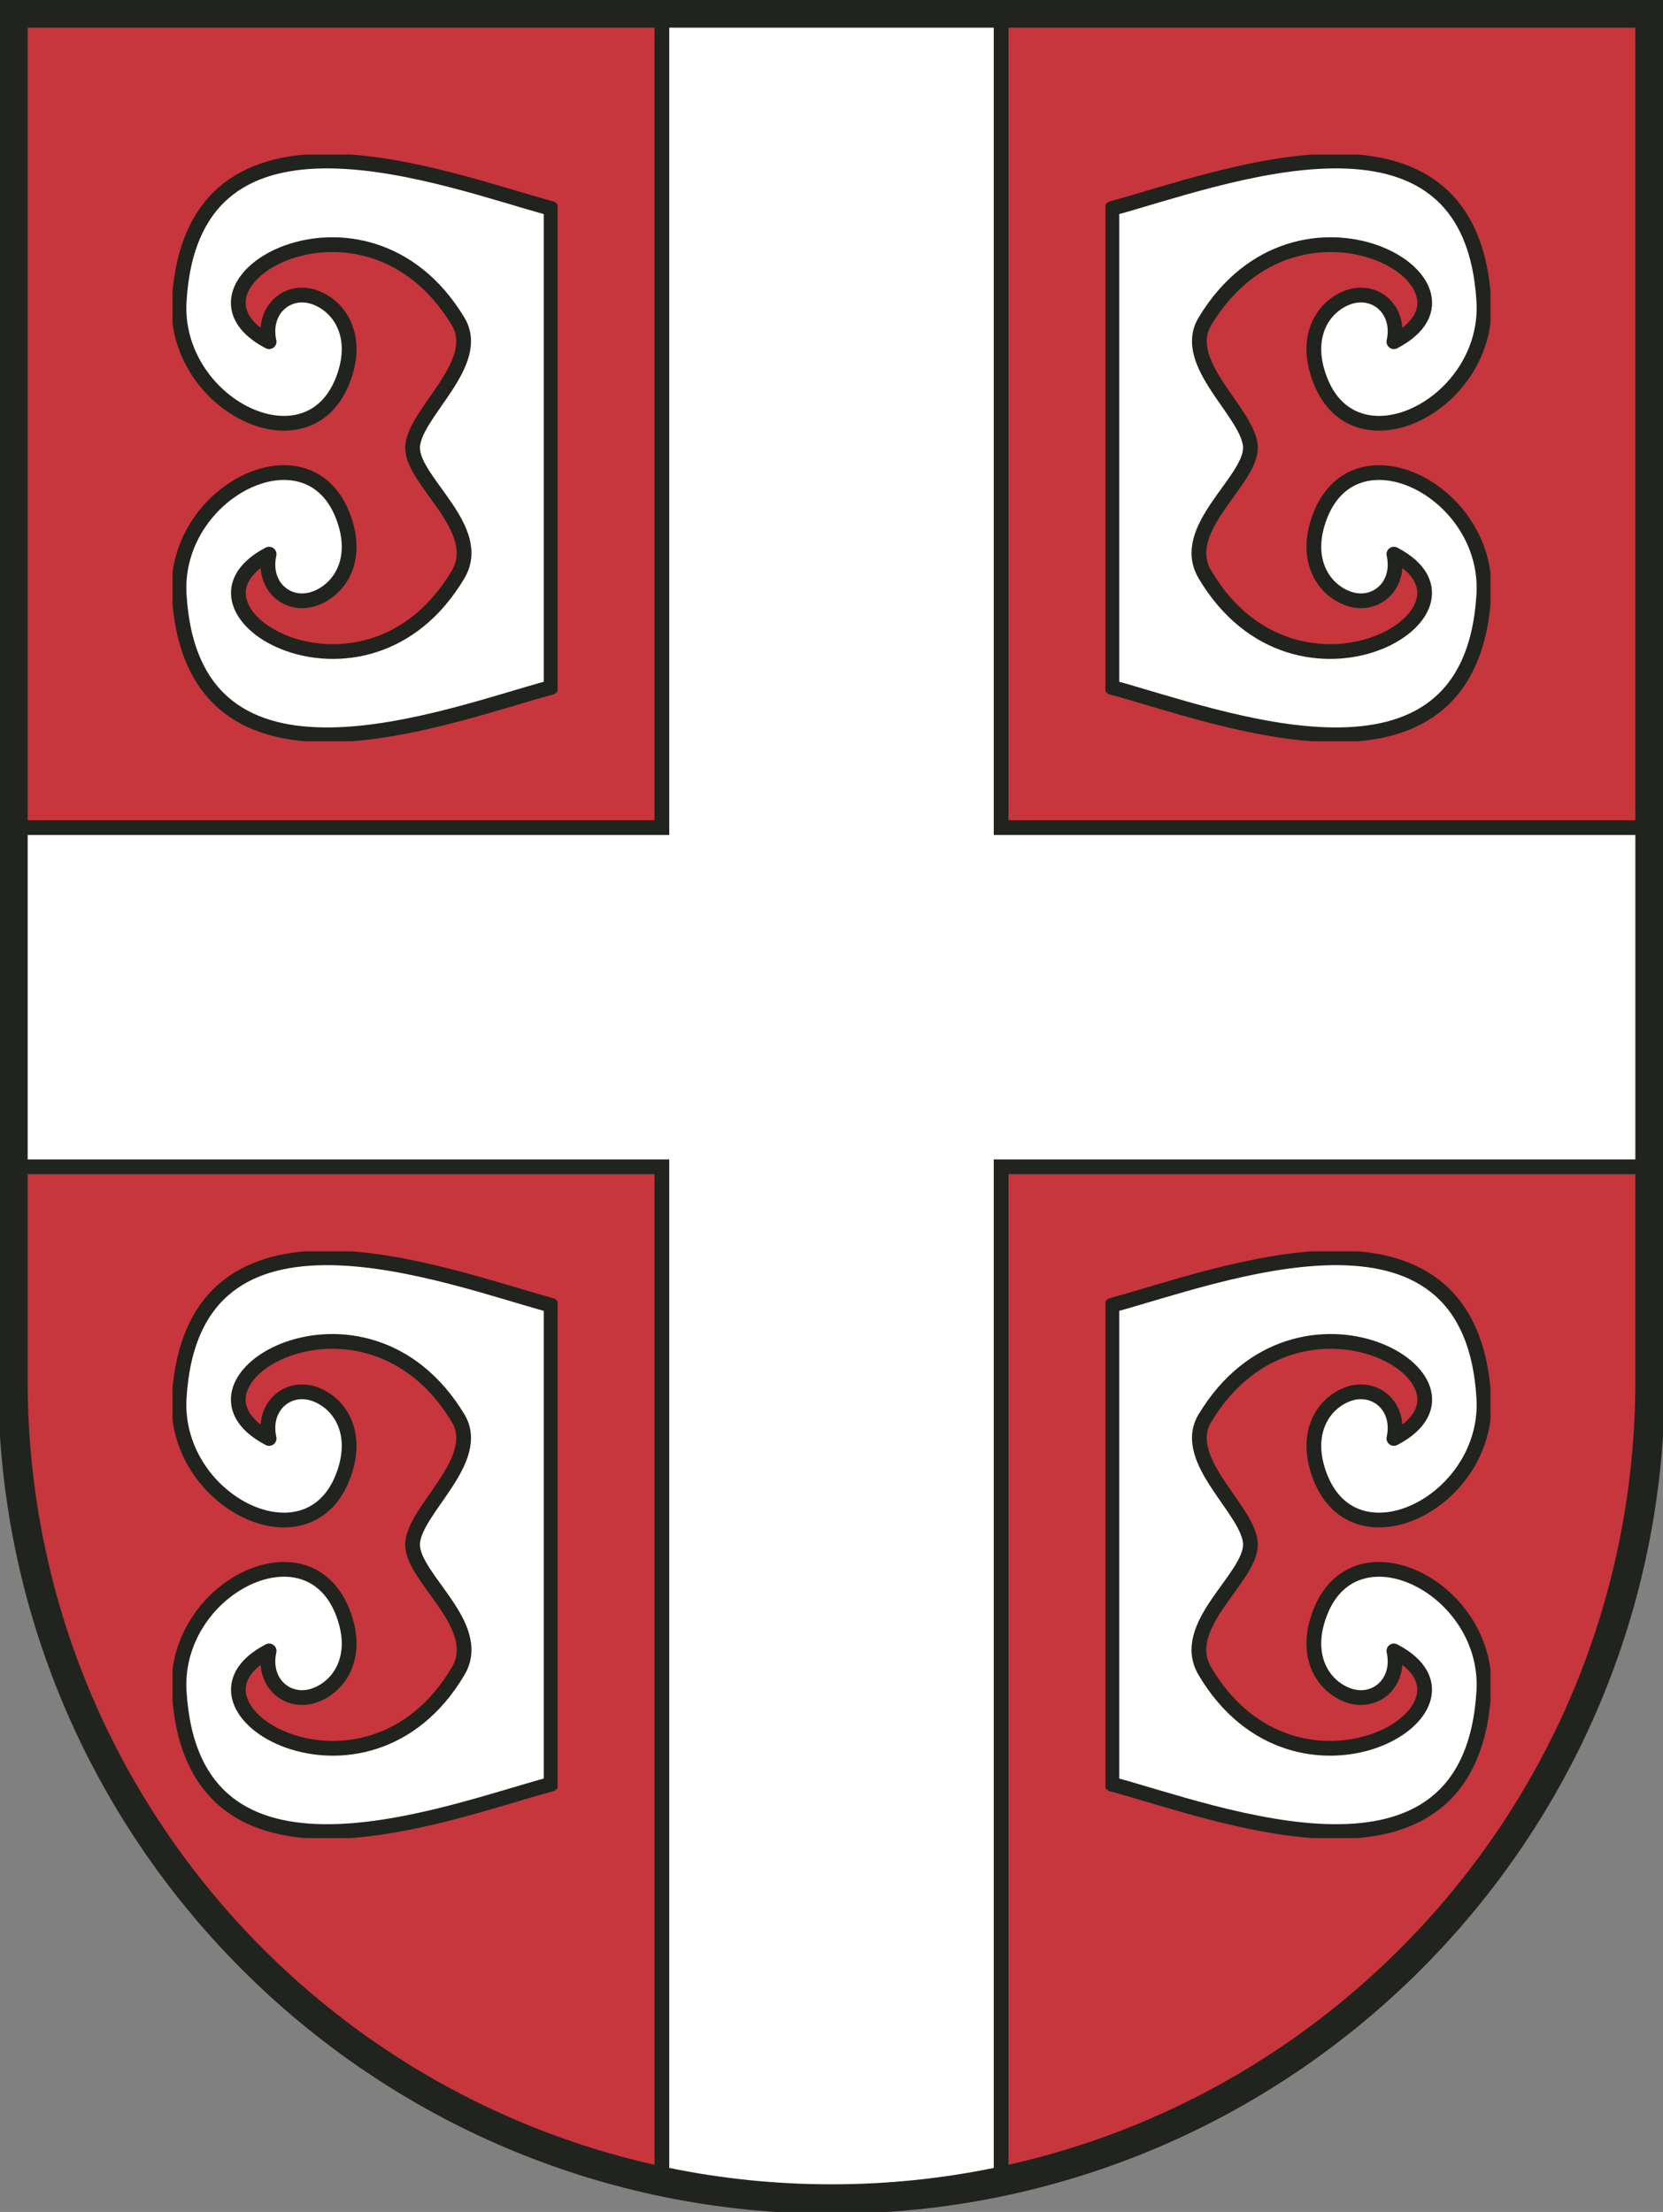
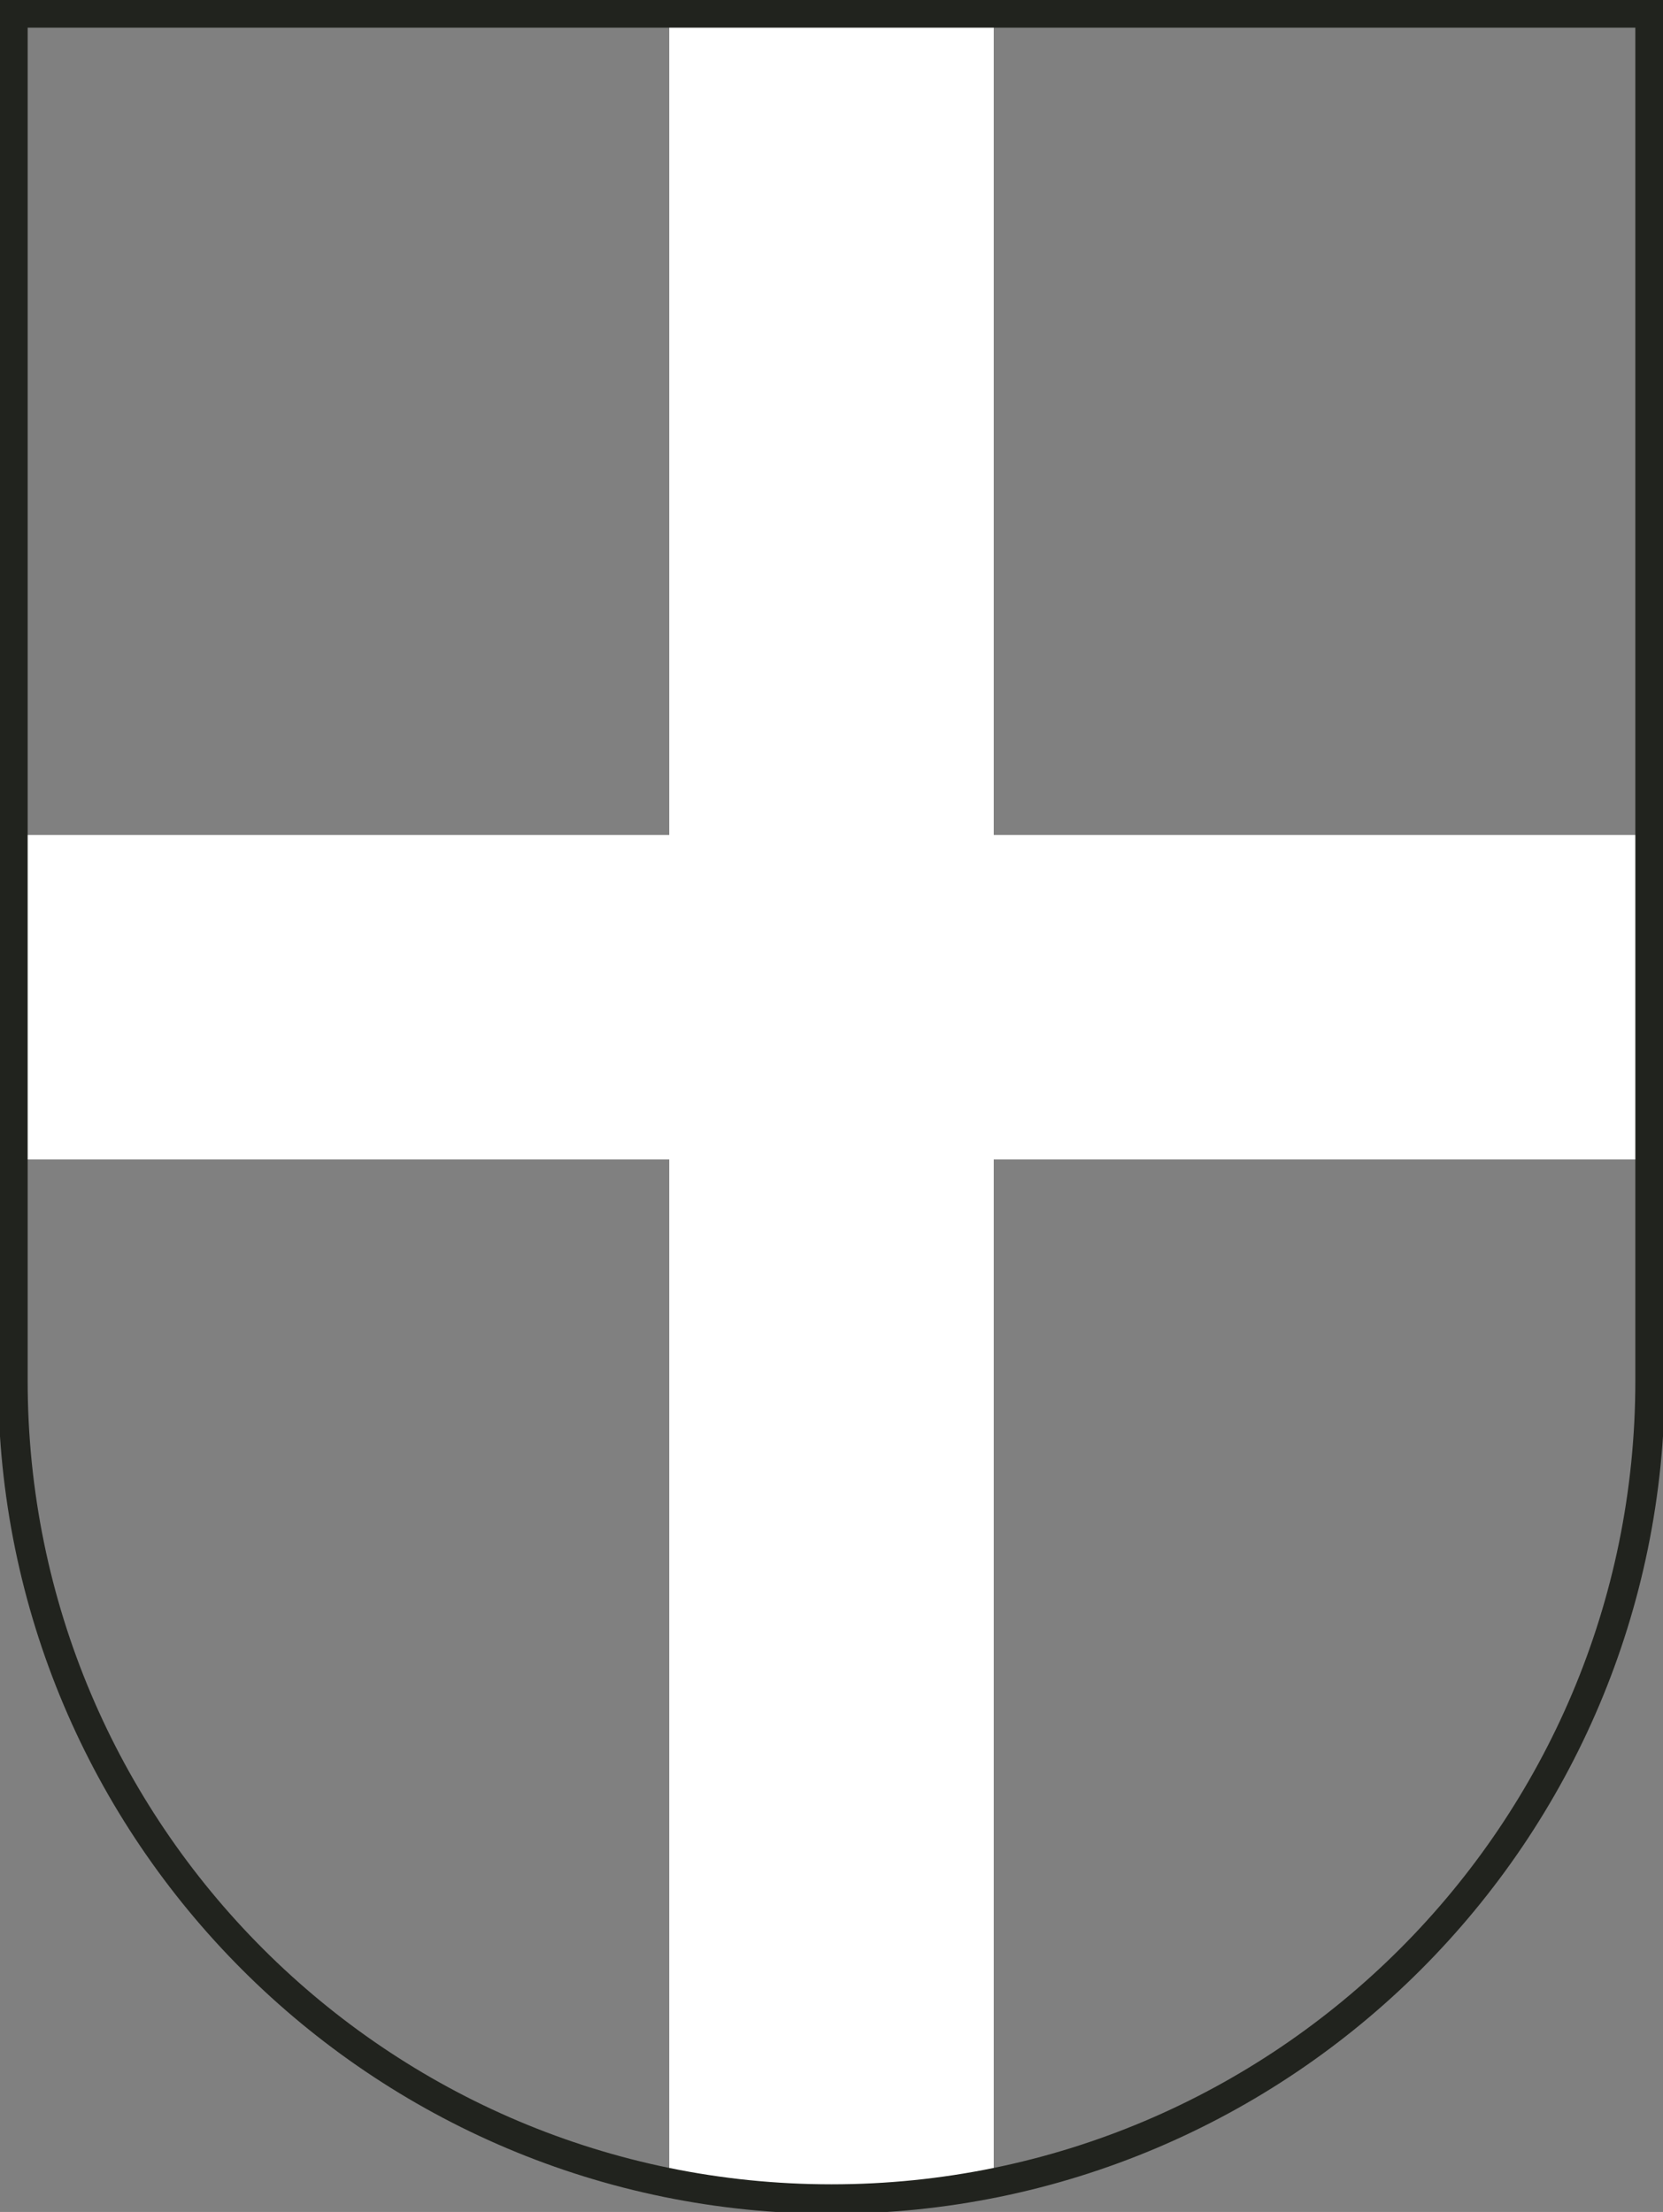
<svg xmlns="http://www.w3.org/2000/svg" xmlns:xlink="http://www.w3.org/1999/xlink" version="1.1" width="451px" height="600px">
  <rect width="100%" height="100%" fill="#808080" stroke="none" />
  <symbol id="elm" viewBox="-52.214 -79.574 104.428 159.147">
-     <path fill="#FFF" stroke="#21231E" stroke-width="4" stroke-linejoin="round" d="M50.464,64.955V-64.956   C22.143-72.561-46.82-100.027-50.409-39.811C-52.068-11.976-15.865,6.386-6.102-18.202C-1.481-29.839-6.515-38.08-13.32-40.74   c-7.354-2.87-14.651,3.071-12.701,11.926C-55.336-44.129,0.17-76.65,25.235-34.326C32.533-22.001,12.914-9.151,12.889-0.01   c-0.025,9.142,19.275,22.827,12.346,34.331c-25.378,42.123-80.571,9.809-51.256-5.51c-1.95,8.854,5.346,14.796,12.701,11.924   C-6.514,38.078-1.481,29.836-6.102,18.2c-9.763-24.591-45.965-6.229-44.307,21.607C-46.819,100.027,22.144,72.561,50.464,64.955   L50.464,64.955z" />
-   </symbol>
-   <path fill="#C6363C" d="M3.5,3.5v371c0,122.607,99.393,222,222,222c122.607,0,222-99.393,222-222V3.5H3.5z" />
-   <path fill="none" stroke="#21231E" stroke-width="96" d="M4,270.5h443 M225.5,4V594" />
+     </symbol>
  <path fill="none" stroke="#FFF" stroke-width="88" d="M4,270.5h443 M225.5,4V594" />
  <path fill="none" stroke="#21231E" stroke-width="8" d="M3.5,3.5v371c0,122.607,99.393,222,222,222c122.607,0,222-99.393,222-222V3.5H3.5z" />
  <use xlink:href="#elm" width="104.428" height="159.147" x="-52.214" y="-79.574" transform="matrix(1 0 0 -1 99 121.5)" overflow="visible" />
  <use xlink:href="#elm" width="104.428" height="159.147" x="-52.214" y="-79.574" transform="matrix(1 0 0 -1 99 419)" overflow="visible" />
  <use xlink:href="#elm" width="104.428" height="159.147" x="-52.214" y="-79.574" transform="matrix(-1 0 0 -1 352 121.5)" overflow="visible" />
  <use xlink:href="#elm" width="104.428" height="159.147" x="-52.214" y="-79.574" transform="matrix(-1 0 0 -1 352 419)" overflow="visible" />
</svg>